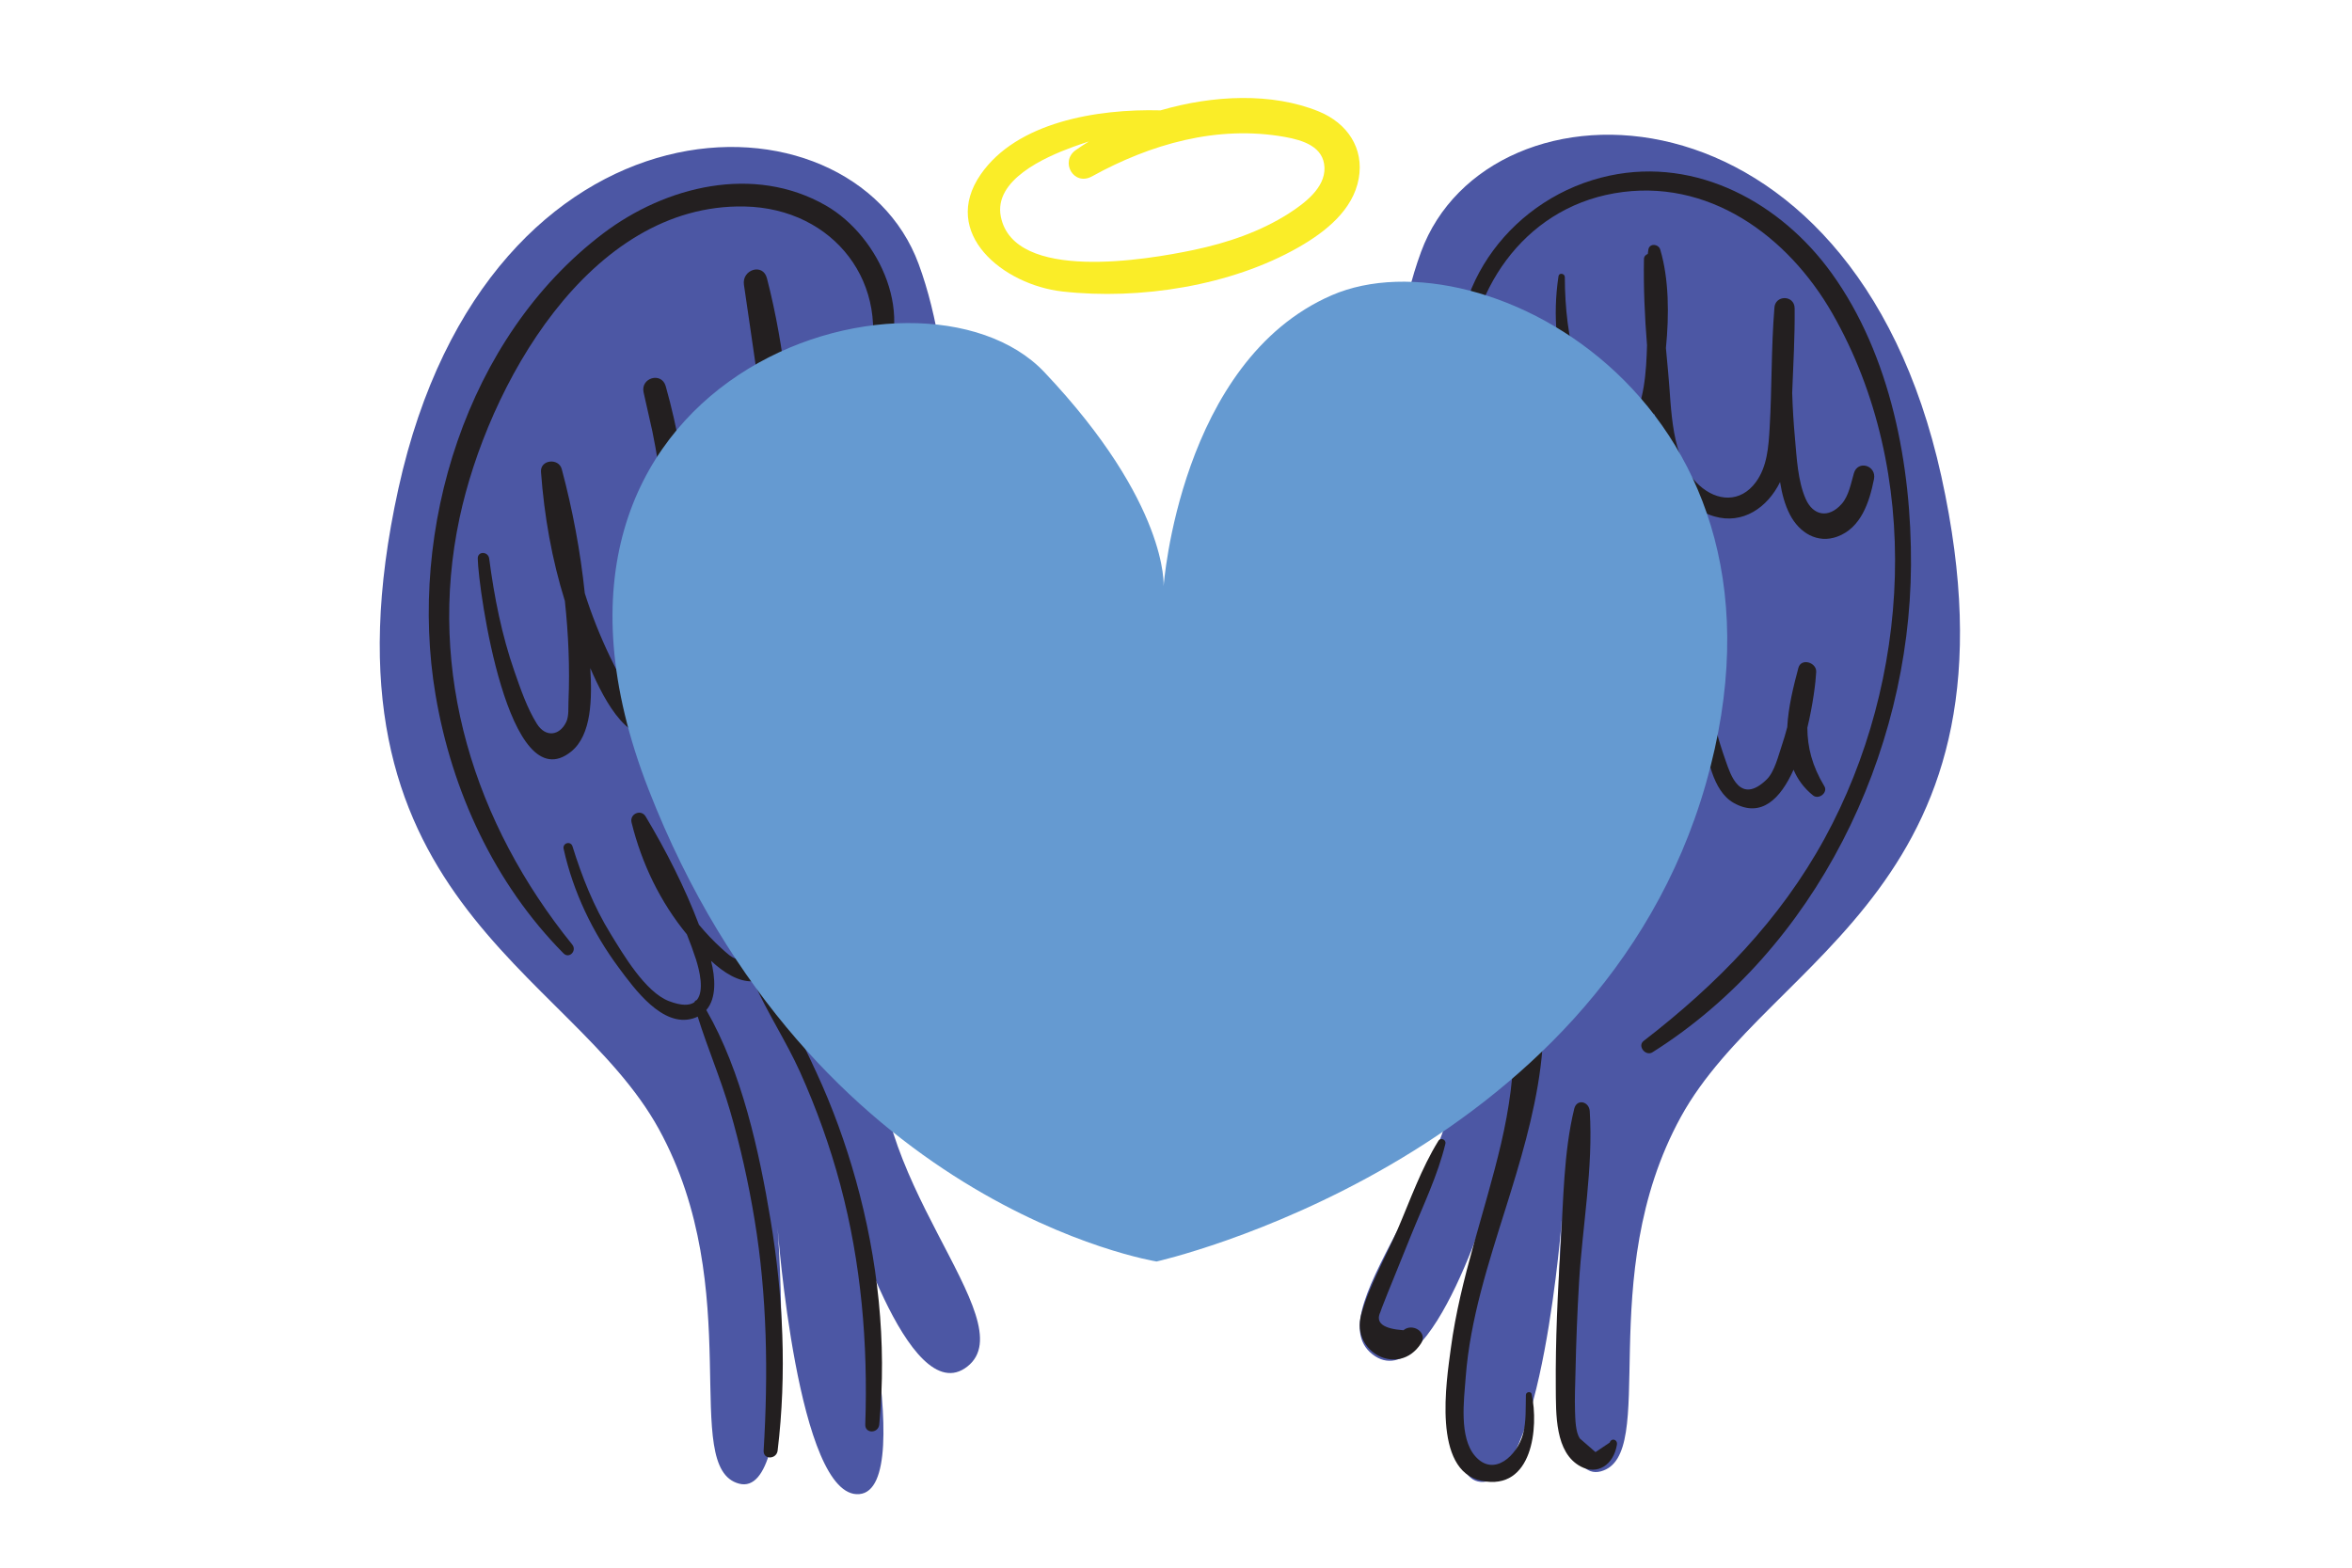
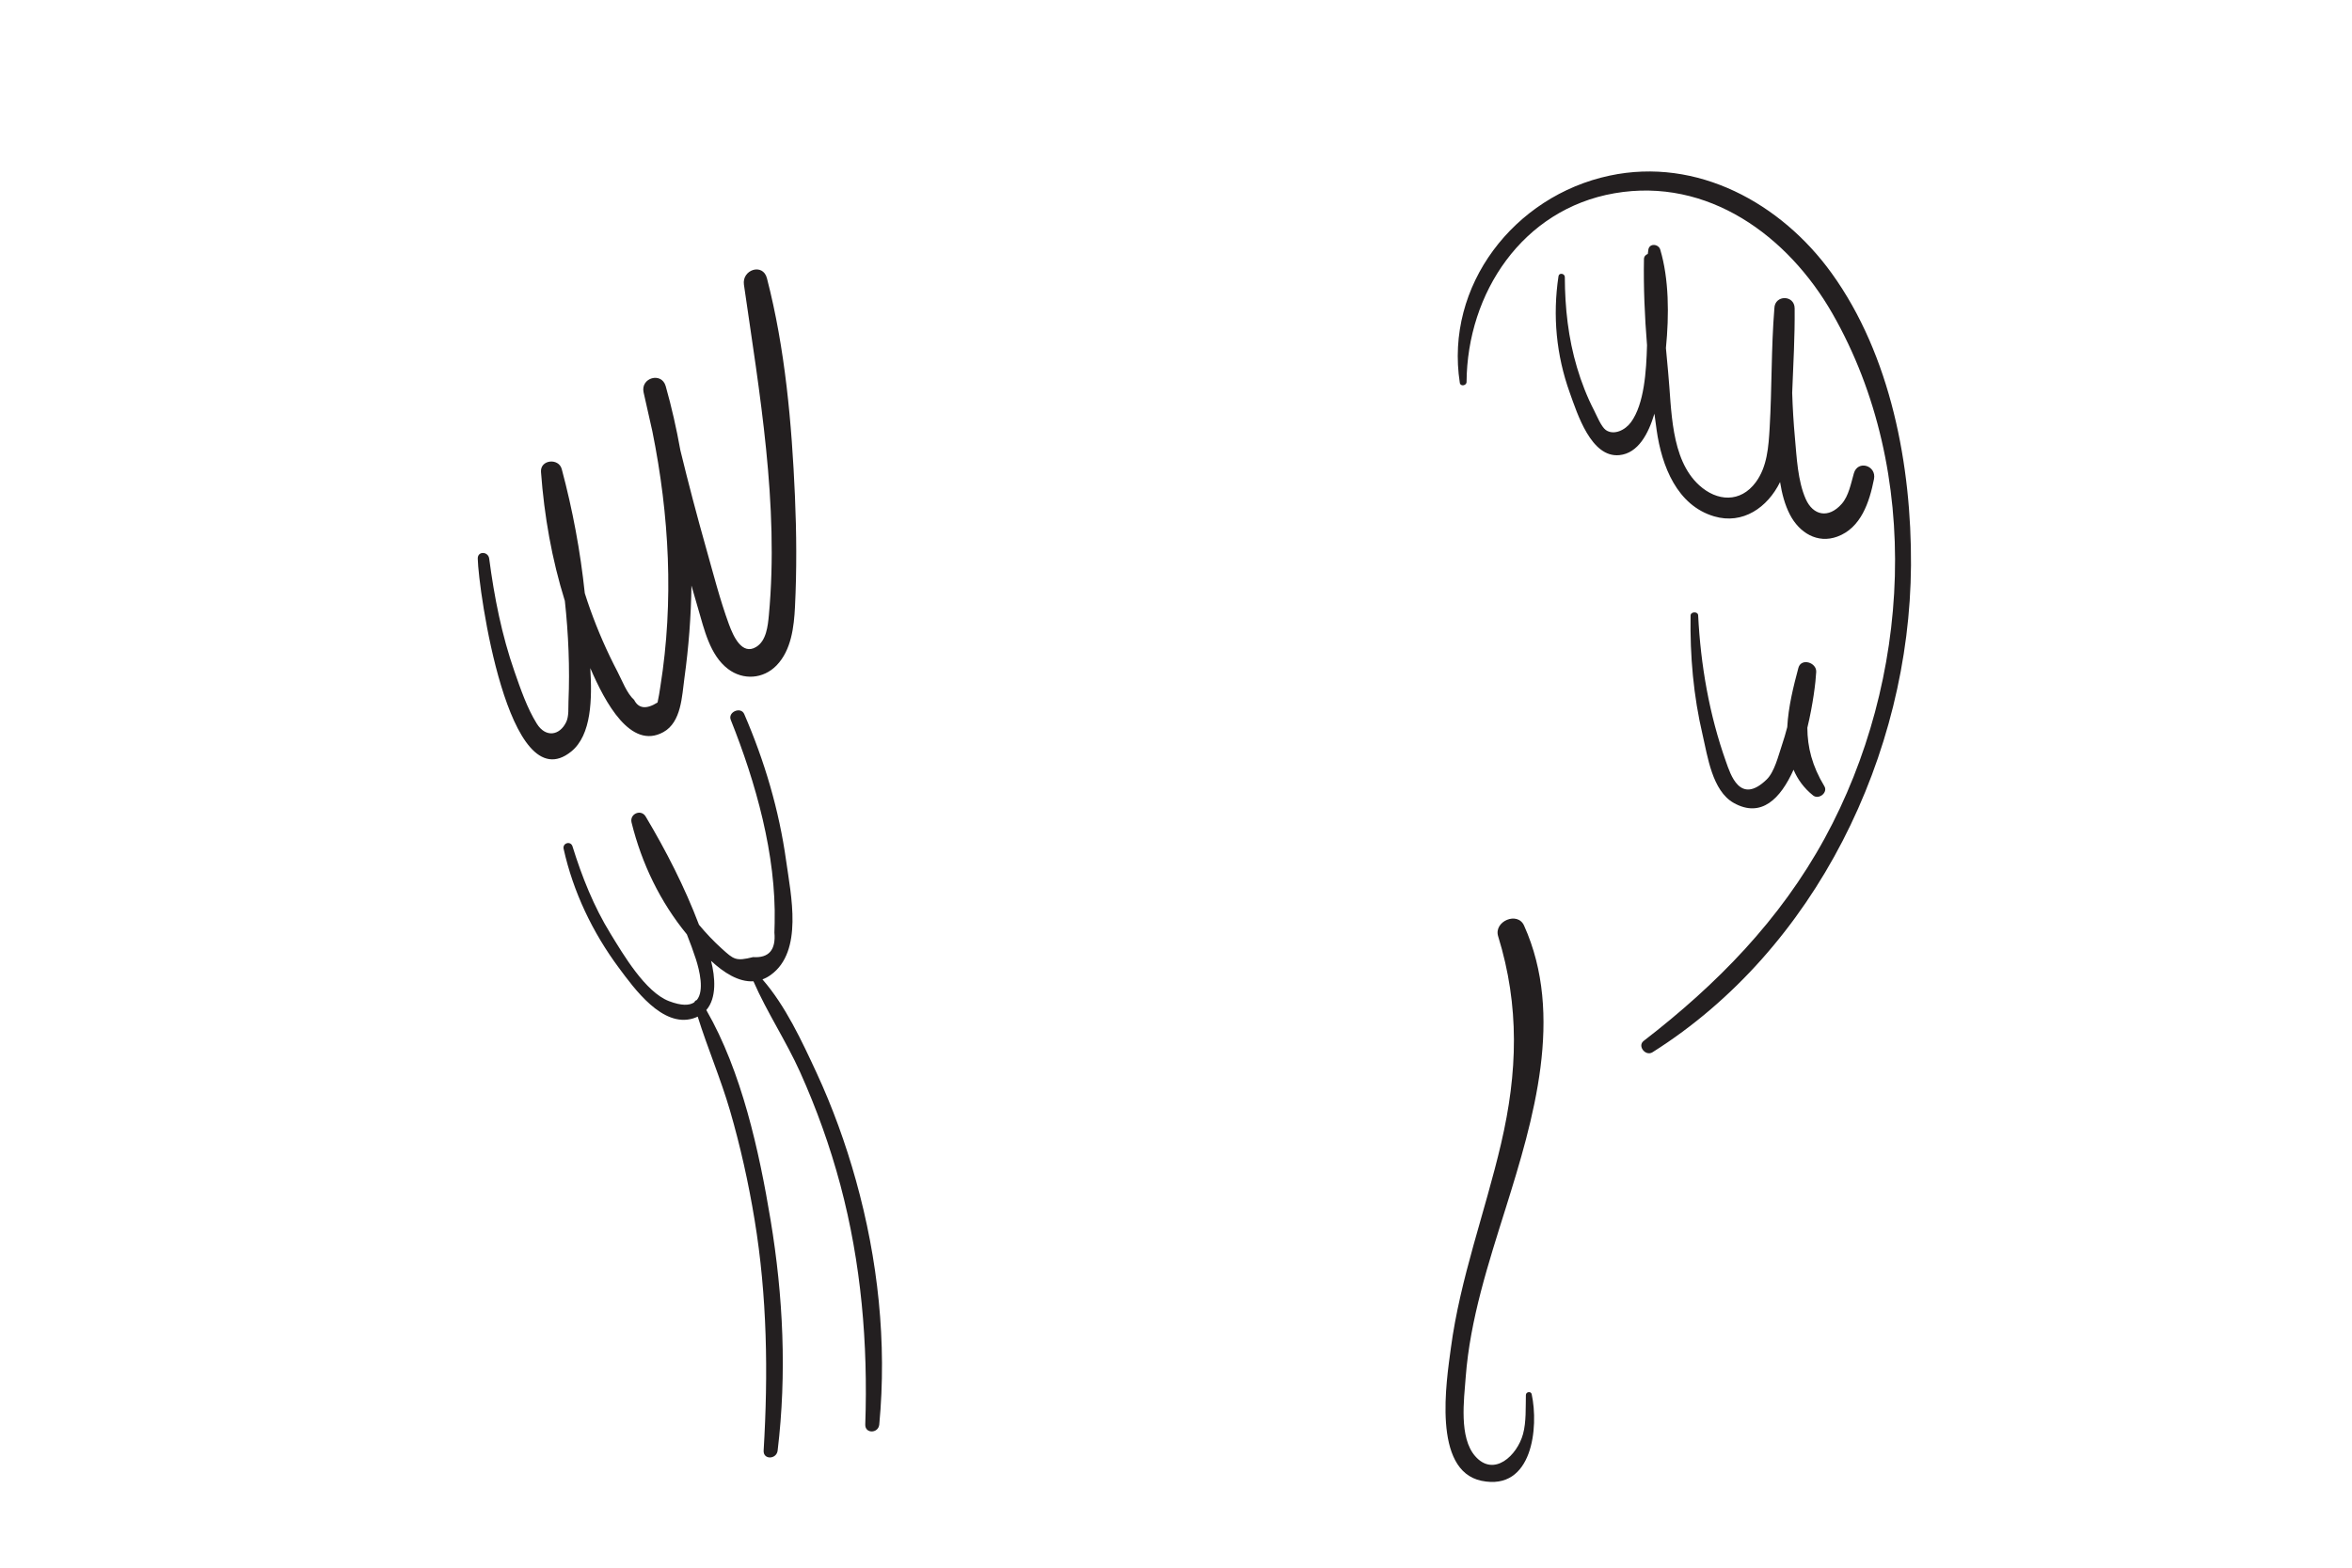
<svg xmlns="http://www.w3.org/2000/svg" viewBox="0 0 192 128">
  <g fill="none" fill-rule="evenodd" transform="translate(31 8)">
-     <path fill="#4C57A4" d="M43.995 13.565C38.503-1.361 8.838-1.33 1.523 31.892-5.848 65.37 15.542 71.013 22.778 84.177 30.014 97.341 24.471 111.857 29.334 113.139 34.198 114.421 32.479 92.255 32.479 92.255 32.479 92.255 34.112 114.436 39.147 113.993 44.183 113.55 37.983 89.613 37.983 89.613 37.983 89.613 43.128 107.375 47.968 103.575 52.808 99.776 38.932 87.754 41.065 75.521 43.198 63.287 50.3 30.704 43.995 13.565M85.005 12.565C90.496-2.361 120.162-2.33 127.477 30.892 134.848 64.37 113.458 70.013 106.222 83.177 98.986 96.341 104.529 110.857 99.666 112.139 94.802 113.421 96.521 91.255 96.521 91.255 96.521 91.255 94.888 113.436 89.853 112.993 84.818 112.55 91.017 88.613 91.017 88.613 91.017 88.613 85.872 106.375 81.032 102.575 76.192 98.776 90.068 86.754 87.935 74.521 85.802 62.287 78.7 29.704 85.005 12.565" />
-     <path fill="#231F20" d="M36.414,8.778 C30.543,5.413 23.341,7.188 18.223,11.07 C7.042,19.554 2.28,35.254 4.554,48.733 C5.878,56.591 9.367,64.147 15.001,69.842 C15.469,70.315 16.115,69.622 15.716,69.128 C7.729,59.248 3.826,46.902 6.513,34.301 C8.798,23.583 17.055,8.605 29.776,8.859 C37.101,9.005 41.871,15.241 39.789,22.229 C39.632,22.759 40.342,22.989 40.632,22.584 C43.904,18.025 40.833,11.311 36.414,8.778" />
    <path fill="#231F20" d="M33.893 32.498C33.636 26.582 33.094 20.455 31.606 14.715 31.277 13.449 29.552 14.015 29.729 15.243 31.004 24.103 32.601 33.205 31.767 42.208 31.683 43.116 31.56 44.322 30.723 44.826 29.571 45.52 28.867 43.964 28.499 42.957 27.762 40.944 27.227 38.826 26.643 36.764 25.894 34.113 25.191 31.445 24.54 28.764 24.223 26.998 23.83 25.248 23.343 23.528 23.008 22.345 21.276 22.839 21.538 24.035 21.772 25.097 22.011 26.157 22.254 27.216 23.637 34.067 24.018 41.095 22.909 48.041 22.848 48.483 22.77 48.921 22.678 49.357 21.766 49.932 21.129 49.862 20.766 49.145 20.166 48.611 19.78 47.553 19.412 46.85 18.547 45.197 17.797 43.484 17.17 41.724 17.018 41.297 16.875 40.868 16.738 40.437 16.379 37.014 15.744 33.618 14.857 30.301 14.608 29.372 13.088 29.522 13.163 30.535 13.426 34.124 14.048 37.654 15.111 41.066 15.406 43.791 15.521 46.533 15.407 49.267 15.384 49.793 15.454 50.474 15.217 50.963 14.678 52.073 13.535 52.24 12.817 51.082 12.023 49.804 11.498 48.26 11.003 46.843 9.956 43.847 9.347 40.754 8.934 37.608 8.858 37.022 7.988 36.975 8 37.608 8.051 40.136 10.492 57.515 15.629 53.362 17.302 52.009 17.338 49.037 17.187 46.548 18.4 49.369 20.484 53.244 23.147 51.779 24.628 50.963 24.666 48.839 24.871 47.36 25.217 44.856 25.413 42.335 25.444 39.807 25.621 40.429 25.8 41.052 25.983 41.672 26.487 43.376 26.942 45.492 28.432 46.622 29.666 47.558 31.313 47.446 32.395 46.327 33.594 45.088 33.817 43.189 33.897 41.539 34.045 38.532 34.024 35.506 33.893 32.498M38.872 88.378C38.03 85.359 36.959 82.399 35.645 79.564 34.471 77.035 33.123 74.117 31.241 71.966 31.469 71.881 31.696 71.763 31.919 71.601 34.587 69.682 33.561 65.057 33.177 62.301 32.596 58.128 31.415 54.147 29.753 50.302 29.479 49.669 28.395 50.129 28.655 50.779 30.693 55.878 32.37 61.8 32.237 67.367 32.23 67.623 32.223 67.88 32.217 68.136 32.344 69.562 31.763 70.233 30.476 70.147 29.049 70.503 28.901 70.337 27.911 69.445 27.251 68.85 26.635 68.195 26.06 67.506 24.893 64.426 23.371 61.456 21.705 58.664 21.332 58.04 20.379 58.443 20.557 59.162 21.389 62.523 22.897 65.64 25.072 68.292 25.338 68.961 25.589 69.636 25.809 70.316 26.1 71.222 26.509 72.896 25.883 73.65 25.79 73.679 25.713 73.744 25.678 73.837 25.284 74.105 24.639 74.134 23.613 73.742 21.675 73.003 19.87 69.915 18.836 68.232 17.467 66.005 16.514 63.608 15.735 61.106 15.587 60.633 14.904 60.825 15.011 61.311 15.793 64.836 17.386 68.15 19.515 71.016 20.781 72.721 23.076 75.923 25.587 75.151 25.719 75.11 25.841 75.062 25.956 75.006 26.759 77.578 27.833 80.073 28.588 82.667 29.44 85.594 30.102 88.578 30.598 91.591 31.627 97.828 31.717 104.134 31.338 110.435 31.291 111.208 32.393 111.168 32.481 110.435 33.235 104.175 32.936 97.823 31.905 91.613 30.969 85.976 29.548 79.489 26.659 74.47 27.522 73.473 27.384 71.777 27.045 70.452 28.08 71.409 29.291 72.196 30.505 72.121 31.61 74.656 33.183 77.017 34.317 79.543 35.649 82.51 36.756 85.587 37.598 88.74 39.304 95.127 39.862 101.703 39.634 108.309 39.607 109.078 40.707 109.05 40.777 108.309 41.41 101.618 40.671 94.833 38.872 88.378M118.514 14.296C114.399 8.595 107.556 4.813 100.389 6.341 92.592 8.003 86.938 15.328 88.169 23.262 88.217 23.578 88.717 23.492 88.719 23.188 88.772 15.938 93.27 9.088 100.789 7.78 108.429 6.451 114.957 11.264 118.579 17.589 125.997 30.544 124.979 47.59 117.955 60.447 114.312 67.114 109.168 72.368 103.176 76.991 102.641 77.402 103.333 78.272 103.897 77.916 117.244 69.502 124.905 53.567 124.999 38.157 125.048 30.048 123.36 21.009 118.514 14.296" />
    <path fill="#231F20" d="M120.337 30.643C120.1 31.466 119.918 32.487 119.348 33.137 118.269 34.365 117.002 34.094 116.405 32.739 115.752 31.257 115.67 29.348 115.526 27.761 115.413 26.533 115.34 25.306 115.301 24.079 115.39 21.78 115.525 19.474 115.502 17.176 115.49 16.061 113.872 16.062 113.847 17.176 113.584 20.42 113.651 23.689 113.461 26.938 113.371 28.475 113.264 30.107 112.33 31.372 111.073 33.072 109.165 32.943 107.714 31.624 105.343 29.469 105.468 25.385 105.175 22.387 105.11 21.734 105.053 21.077 104.994 20.419 105.261 17.712 105.246 14.775 104.529 12.375 104.391 11.917 103.653 11.835 103.561 12.375 103.54 12.494 103.53 12.615 103.514 12.735 103.347 12.793 103.205 12.936 103.201 13.153 103.158 15.443 103.259 17.817 103.451 20.185 103.394 22.316 103.224 24.98 102.146 26.467 101.66 27.138 100.729 27.563 100.085 27.109 99.713 26.847 99.332 25.903 99.14 25.532 98.559 24.409 98.097 23.224 97.735 22.006 97.023 19.618 96.747 17.121 96.741 14.625 96.741 14.326 96.272 14.237 96.224 14.552 95.739 17.782 96.04 20.987 97.141 24.056 97.763 25.787 98.888 29.389 101.194 29.161 102.729 29.01 103.566 27.412 104.055 25.776 104.114 26.22 104.172 26.665 104.234 27.103 104.652 30.065 105.906 33.27 108.934 34.161 111.265 34.847 113.29 33.443 114.312 31.358 114.462 32.304 114.701 33.214 115.113 34.012 115.883 35.504 117.366 36.41 118.983 35.815 120.915 35.106 121.603 33.015 121.979 31.116 122.199 30.001 120.656 29.538 120.337 30.643M117.262 46.86C117.3 46.085 116.031 45.696 115.807 46.533 115.414 48.002 114.985 49.705 114.899 51.368 114.768 51.874 114.619 52.377 114.45 52.878 114.178 53.683 113.858 55.021 113.224 55.638 111.034 57.77 110.261 55.209 109.895 54.185 108.53 50.352 107.827 46.285 107.625 42.243 107.607 41.906 107.01 41.926 107.006 42.265 106.955 45.553 107.237 48.814 107.994 52.025 108.394 53.728 108.765 56.571 110.534 57.561 112.783 58.819 114.355 57.206 115.412 54.848 115.745 55.63 116.253 56.343 117.002 56.944 117.471 57.322 118.239 56.71 117.928 56.195 116.928 54.542 116.546 53.008 116.539 51.42 117 49.507 117.221 47.704 117.262 46.86M93.562 105.897C93.536 106.927 93.6 108.079 93.331 109.08 92.855 110.842 90.947 112.641 89.42 110.891 88.093 109.368 88.508 106.309 88.649 104.439 89.007 99.724 90.506 95.138 91.915 90.644 94.186 83.404 96.719 74.901 93.412 67.57 92.878 66.386 90.921 67.229 91.298 68.446 93.06 74.151 92.891 79.576 91.538 85.369 90.233 90.958 88.196 96.371 87.437 102.079 87.082 104.744 85.9 112.071 89.941 112.906 94.125 113.769 94.615 108.496 94.035 105.833 93.978 105.566 93.569 105.636 93.562 105.897" />
-     <path class="floating2" fill="#FAED28" d="M76.648,1.097 C72.843,-0.456 68.044,-0.246 63.735,1.011 C58.503,0.872 51.995,1.99 49.057,6.241 C45.731,11.051 50.891,15.257 55.731,15.8 C62.063,16.511 69.512,15.329 74.995,12.196 C77.233,10.918 79.458,9.14 79.917,6.574 C80.357,4.127 79.013,2.061 76.648,1.097 M74.213,9.424 C71.88,10.919 69.165,11.838 66.428,12.412 C62.614,13.212 51.789,15.065 50.702,9.697 C50.097,6.707 54.253,4.848 56.584,3.997 C57.013,3.841 57.45,3.694 57.891,3.55 C57.519,3.777 57.161,4.011 56.819,4.253 C55.501,5.187 56.644,7.228 58.146,6.399 C62.891,3.778 68.357,2.191 73.884,3.181 C75.37,3.447 77.07,3.976 77.121,5.702 C77.169,7.344 75.49,8.605 74.213,9.424" />
-     <path fill="#231F20" d="M100.404 109.785C100.018 110.045 99.631 110.305 99.245 110.564 98.816 110.19 98.387 109.816 97.958 109.442 97.608 108.898 97.597 107.878 97.574 107.239 97.536 106.152 97.59 105.053 97.613 103.966 97.664 101.553 97.758 99.143 97.9 96.734 98.17 92.15 99.07 87.314 98.775 82.728 98.724 81.92 97.714 81.688 97.508 82.531 96.637 86.103 96.626 90.074 96.396 93.76 96.155 97.579 95.974 101.413 96.003 105.243 96.021 107.473 95.929 110.605 98.027 111.732 99.404 112.472 100.712 111.611 100.992 109.972 101.069 109.52 100.55 109.372 100.404 109.785M81.932 98.459C82.169 97.834 82.427 97.217 82.677 96.598 83.179 95.358 83.68 94.119 84.181 92.879 85.172 90.427 86.371 87.96 86.991 85.387 87.072 85.049 86.606 84.845 86.419 85.149 85.022 87.409 84.12 89.987 83.075 92.418 82.111 94.663 80.749 97.008 80.113 99.36 79.287 102.411 83.192 104.464 84.995 101.7 85.583 100.798 84.314 99.981 83.567 100.613 81.897 100.493 81.269 100 81.682 99.132 81.757 98.905 81.841 98.681 81.932 98.459" />
-     <path fill="#659AD1" d="M63.415,95 C63.415,95 35.219,90.518 21.941,56.451 C8.662,22.384 44.072,11.626 54.252,22.384 C64.432,33.141 63.989,39.866 63.989,39.866 C63.989,39.866 65.318,21.487 77.711,16.108 C90.104,10.729 117.103,25.073 108.251,56.002 C99.399,86.931 63.415,95 63.415,95" />
  </g>
</svg>